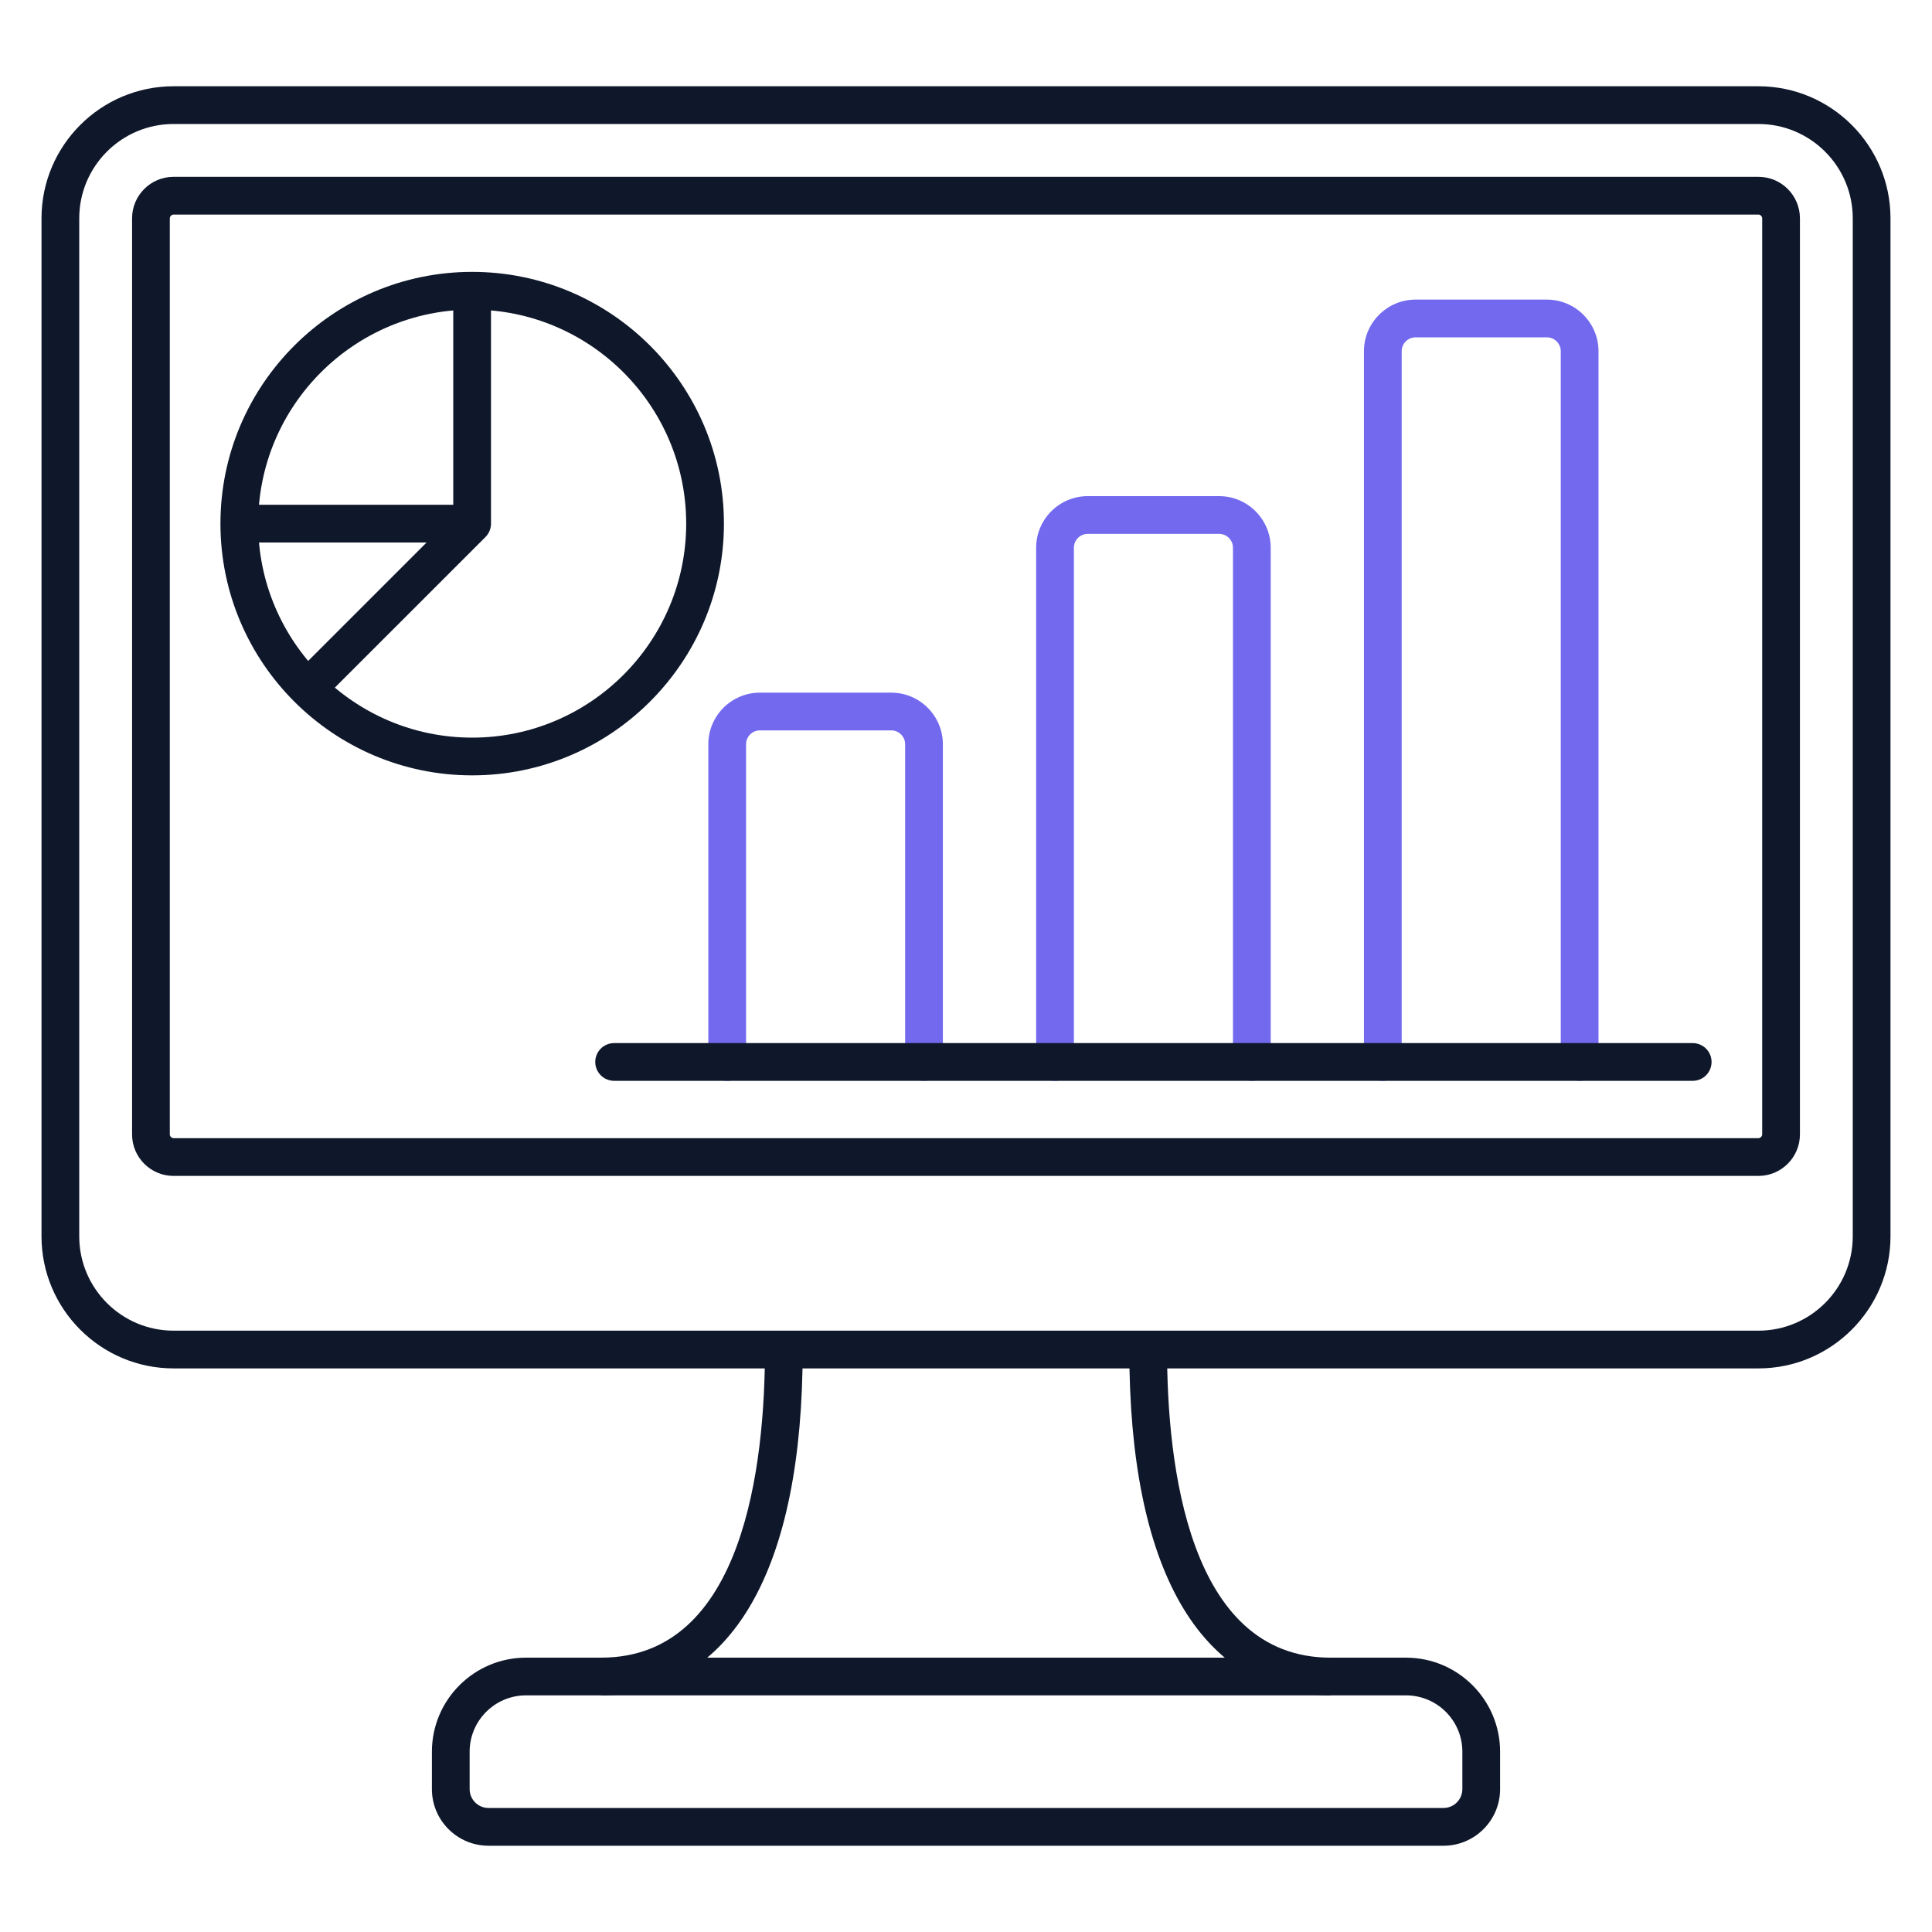
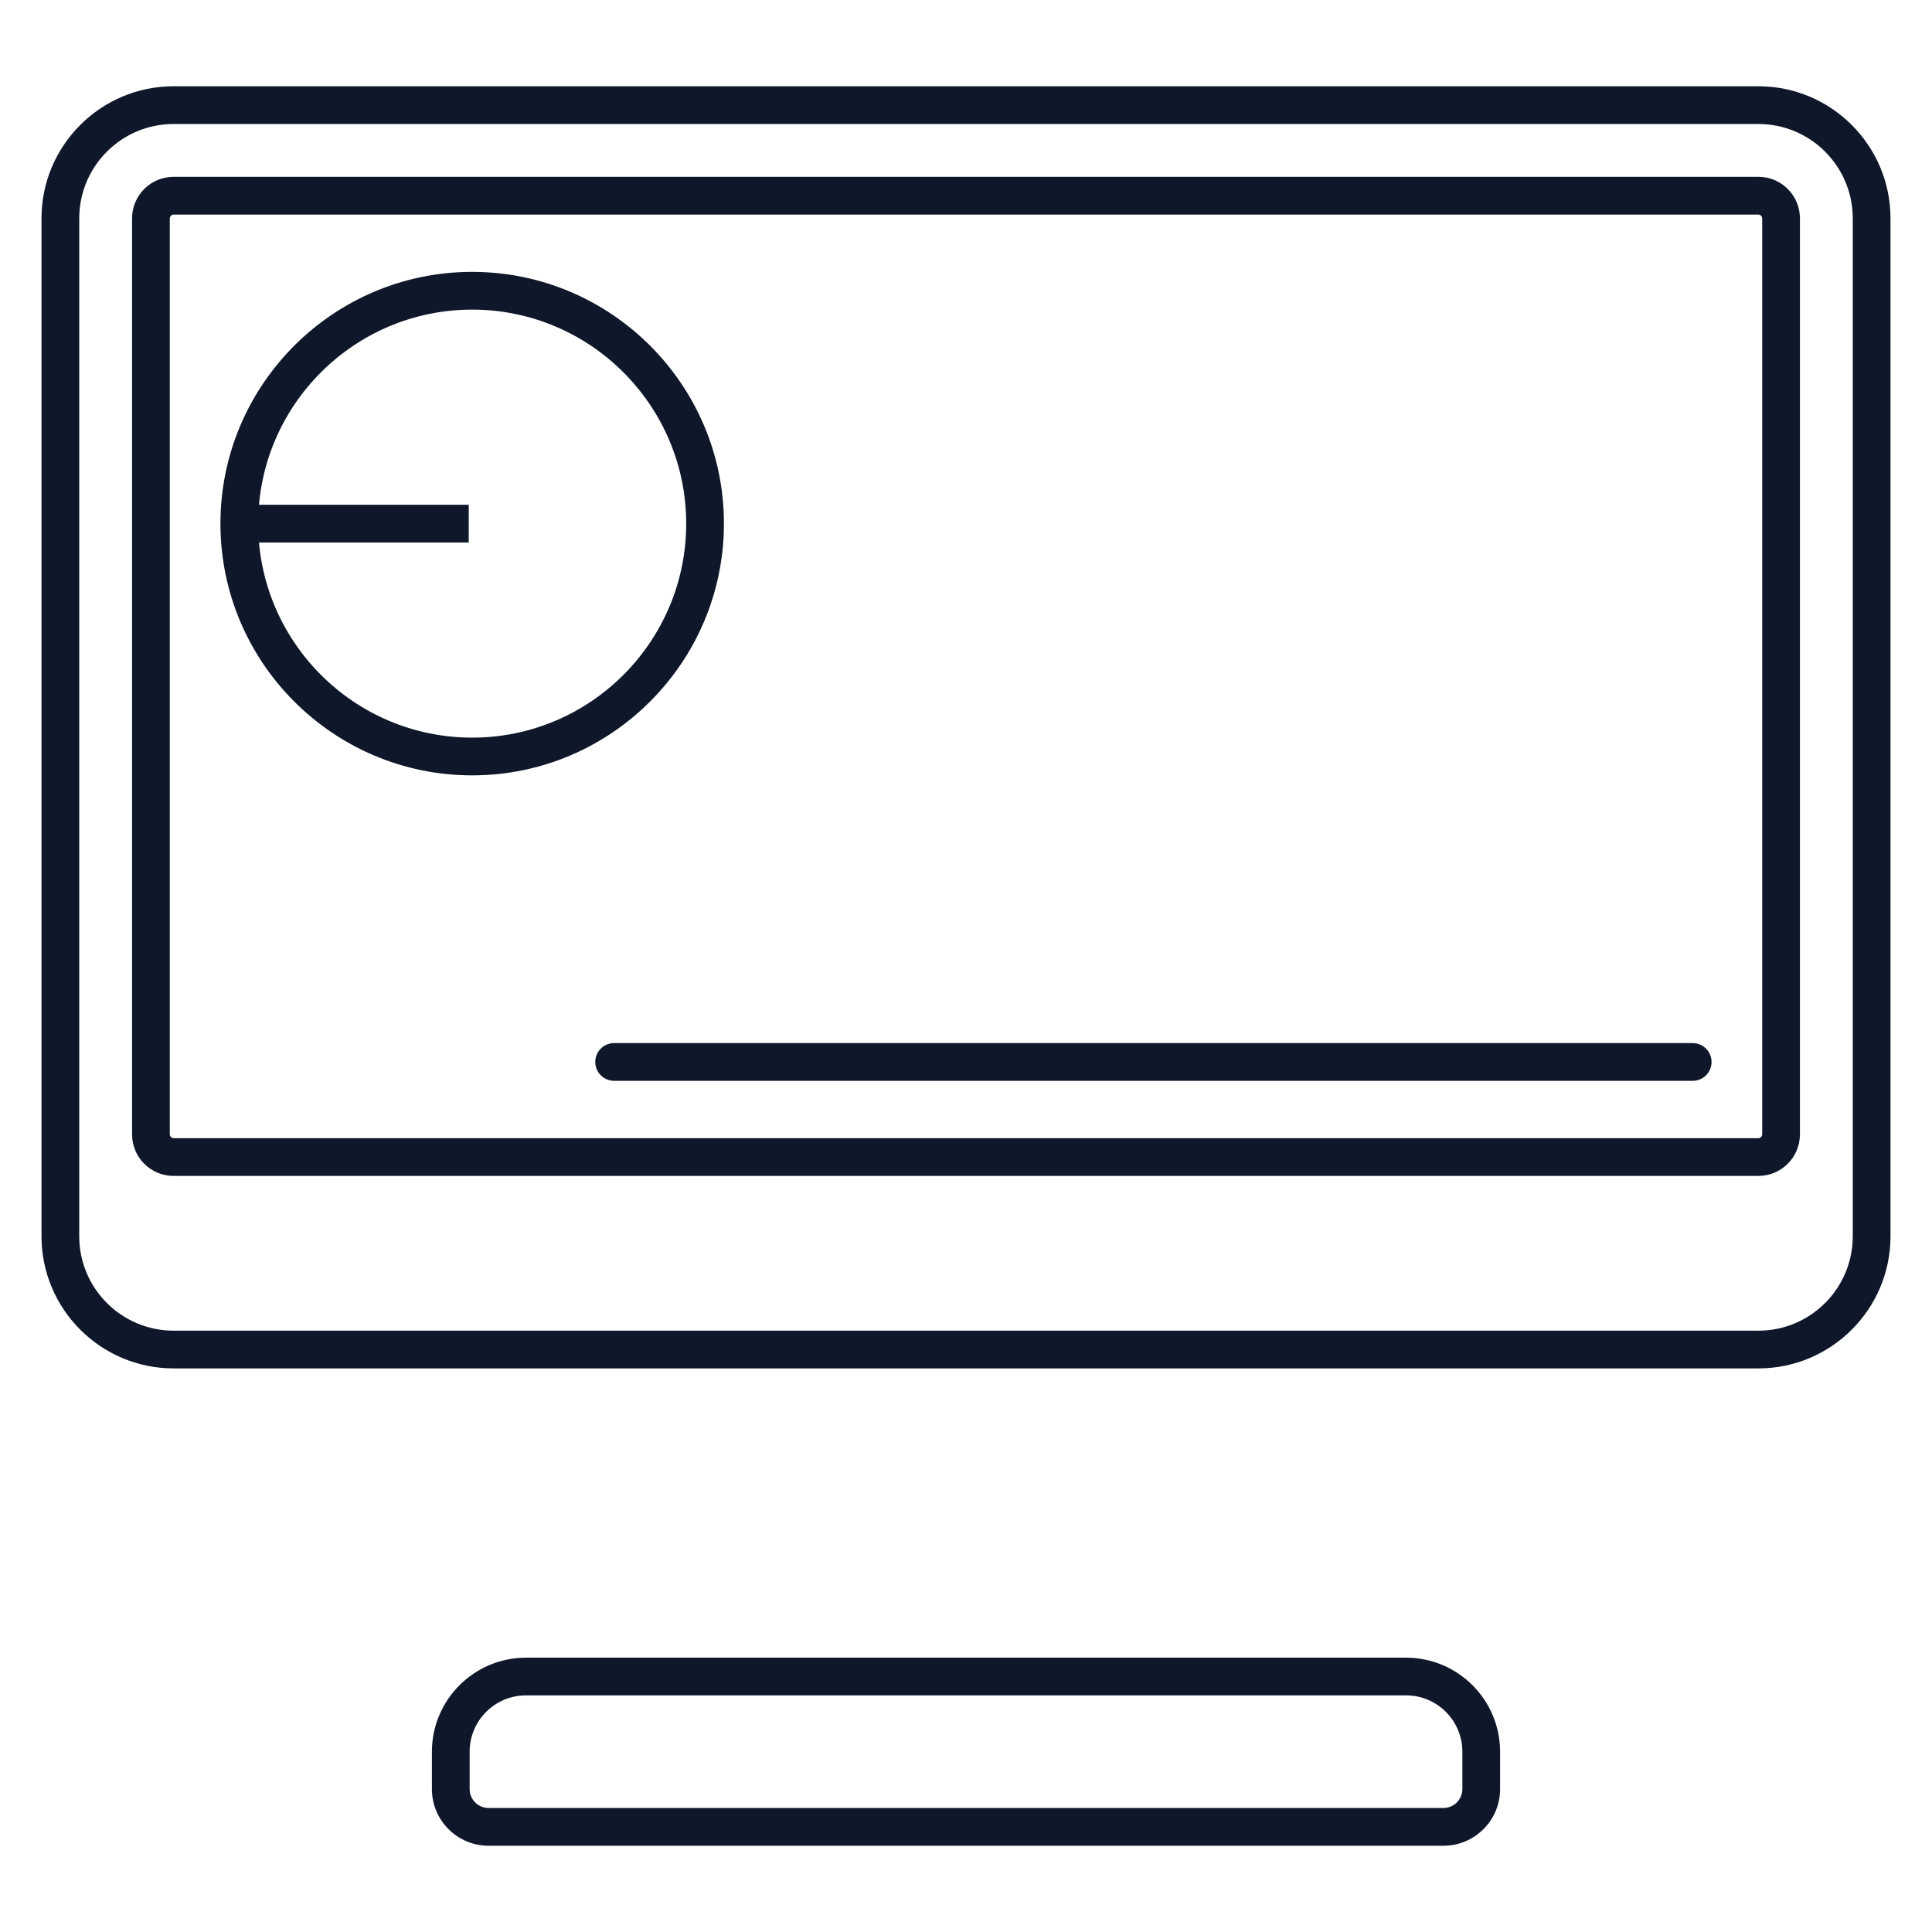
<svg xmlns="http://www.w3.org/2000/svg" version="1.1" width="512" height="512" x="0" y="0" viewBox="0 0 512 512" style="enable-background:new 0 0 512 512" xml:space="preserve" class="">
  <g>
    <path fill="#0F172A" d="M382.54 489.14H129.46c-8.27 0-15-6.73-15-15v-9.92c0-13.74 11.18-24.92 24.92-24.92h233.24c13.74 0 24.92 11.18 24.92 24.92v9.92c0 8.27-6.73 15-15 15zm-243.16-39.85c-8.23 0-14.92 6.7-14.92 14.92v9.92c0 2.76 2.24 5 5 5h253.08c2.76 0 5-2.24 5-5v-9.92c0-8.23-6.69-14.92-14.92-14.92z" opacity="1" data-original="#1a3b70" />
-     <path fill="#0F172A" d="M352.62 449.29c-16.91 0-30.69-8.45-39.83-24.42-8.97-15.67-13.51-38.29-13.51-67.23h10c0 30.5 5.63 81.66 43.34 81.66zm-193.24 0v-10c37.71 0 43.34-51.16 43.34-81.66h10c0 28.95-4.55 51.57-13.51 67.23-9.14 15.99-22.92 24.43-39.83 24.43z" opacity="1" data-original="#1a3b70" />
    <path fill="#0F172A" d="M466 362.64H46c-19.3 0-35-15.7-35-35V57.86c0-19.3 15.7-35 35-35h420c19.3 0 35 15.7 35 35v269.78c0 19.29-15.7 35-35 35zM46 32.86c-13.79 0-25 11.21-25 25v269.78c0 13.79 11.21 25 25 25h420c13.79 0 25-11.21 25-25V57.86c0-13.79-11.21-25-25-25z" opacity="1" data-original="#1a3b70" />
    <path fill="#0F172A" d="M466 311.63H46c-6.07 0-11-4.93-11-11V57.86c0-6.07 4.93-11 11-11h420c6.07 0 11 4.93 11 11v242.77c0 6.06-4.93 11-11 11zM46 56.86c-.51 0-1 .49-1 1v242.77c0 .51.49 1 1 1h420c.51 0 1-.49 1-1V57.86c0-.51-.49-1-1-1z" opacity="1" data-original="#1a3b70" />
-     <path fill="#7269ef" d="M331.75 286.43c-2.76 0-5-2.24-5-5V145.16c0-2.03-1.65-3.68-3.68-3.68h-34.8c-2.03 0-3.68 1.65-3.68 3.68v136.27c0 2.76-2.24 5-5 5s-5-2.24-5-5V145.16c0-7.54 6.14-13.68 13.68-13.68h34.8c7.54 0 13.68 6.14 13.68 13.68v136.27c0 2.77-2.24 5-5 5zM244.87 286.43c-2.76 0-5-2.24-5-5v-84.19c0-2.03-1.65-3.68-3.68-3.68h-34.8c-2.03 0-3.68 1.65-3.68 3.68v84.19c0 2.76-2.24 5-5 5s-5-2.24-5-5v-84.19c0-7.54 6.14-13.68 13.68-13.68h34.8c7.54 0 13.68 6.14 13.68 13.68v84.19c0 2.77-2.24 5-5 5zM418.62 286.43c-2.76 0-5-2.24-5-5V93.08c0-2.03-1.65-3.68-3.68-3.68h-34.8c-2.03 0-3.68 1.65-3.68 3.68v188.35c0 2.76-2.24 5-5 5s-5-2.24-5-5V93.08c0-7.54 6.14-13.68 13.68-13.68h34.8c7.54 0 13.68 6.14 13.68 13.68v188.35c0 2.77-2.23 5-5 5z" opacity="1" data-original="#f88125" class="" />
    <path fill="#0F172A" d="M448.59 286.43H162.75c-2.76 0-5-2.24-5-5s2.24-5 5-5h285.83c2.76 0 5 2.24 5 5s-2.23 5-4.99 5zM125.13 205.48c-36.79 0-66.71-29.93-66.71-66.72s29.93-66.71 66.71-66.71c36.79 0 66.72 29.93 66.72 66.71-.01 36.79-29.94 66.72-66.72 66.72zm0-123.43c-31.27 0-56.71 25.44-56.71 56.71s25.44 56.72 56.71 56.72 56.72-25.44 56.72-56.72c-.01-31.27-25.45-56.71-56.72-56.71z" opacity="1" data-original="#1a3b70" />
    <path fill="#0F172A" d="M63.41 133.77h60.81v10H63.41z" opacity="1" data-original="#1a3b70" />
-     <path fill="#0F172A" d="m85.02 185.94-7.07-7.07 42.17-42.17V77.05h10v61.72c0 1.33-.53 2.6-1.46 3.54z" opacity="1" data-original="#1a3b70" />
  </g>
</svg>